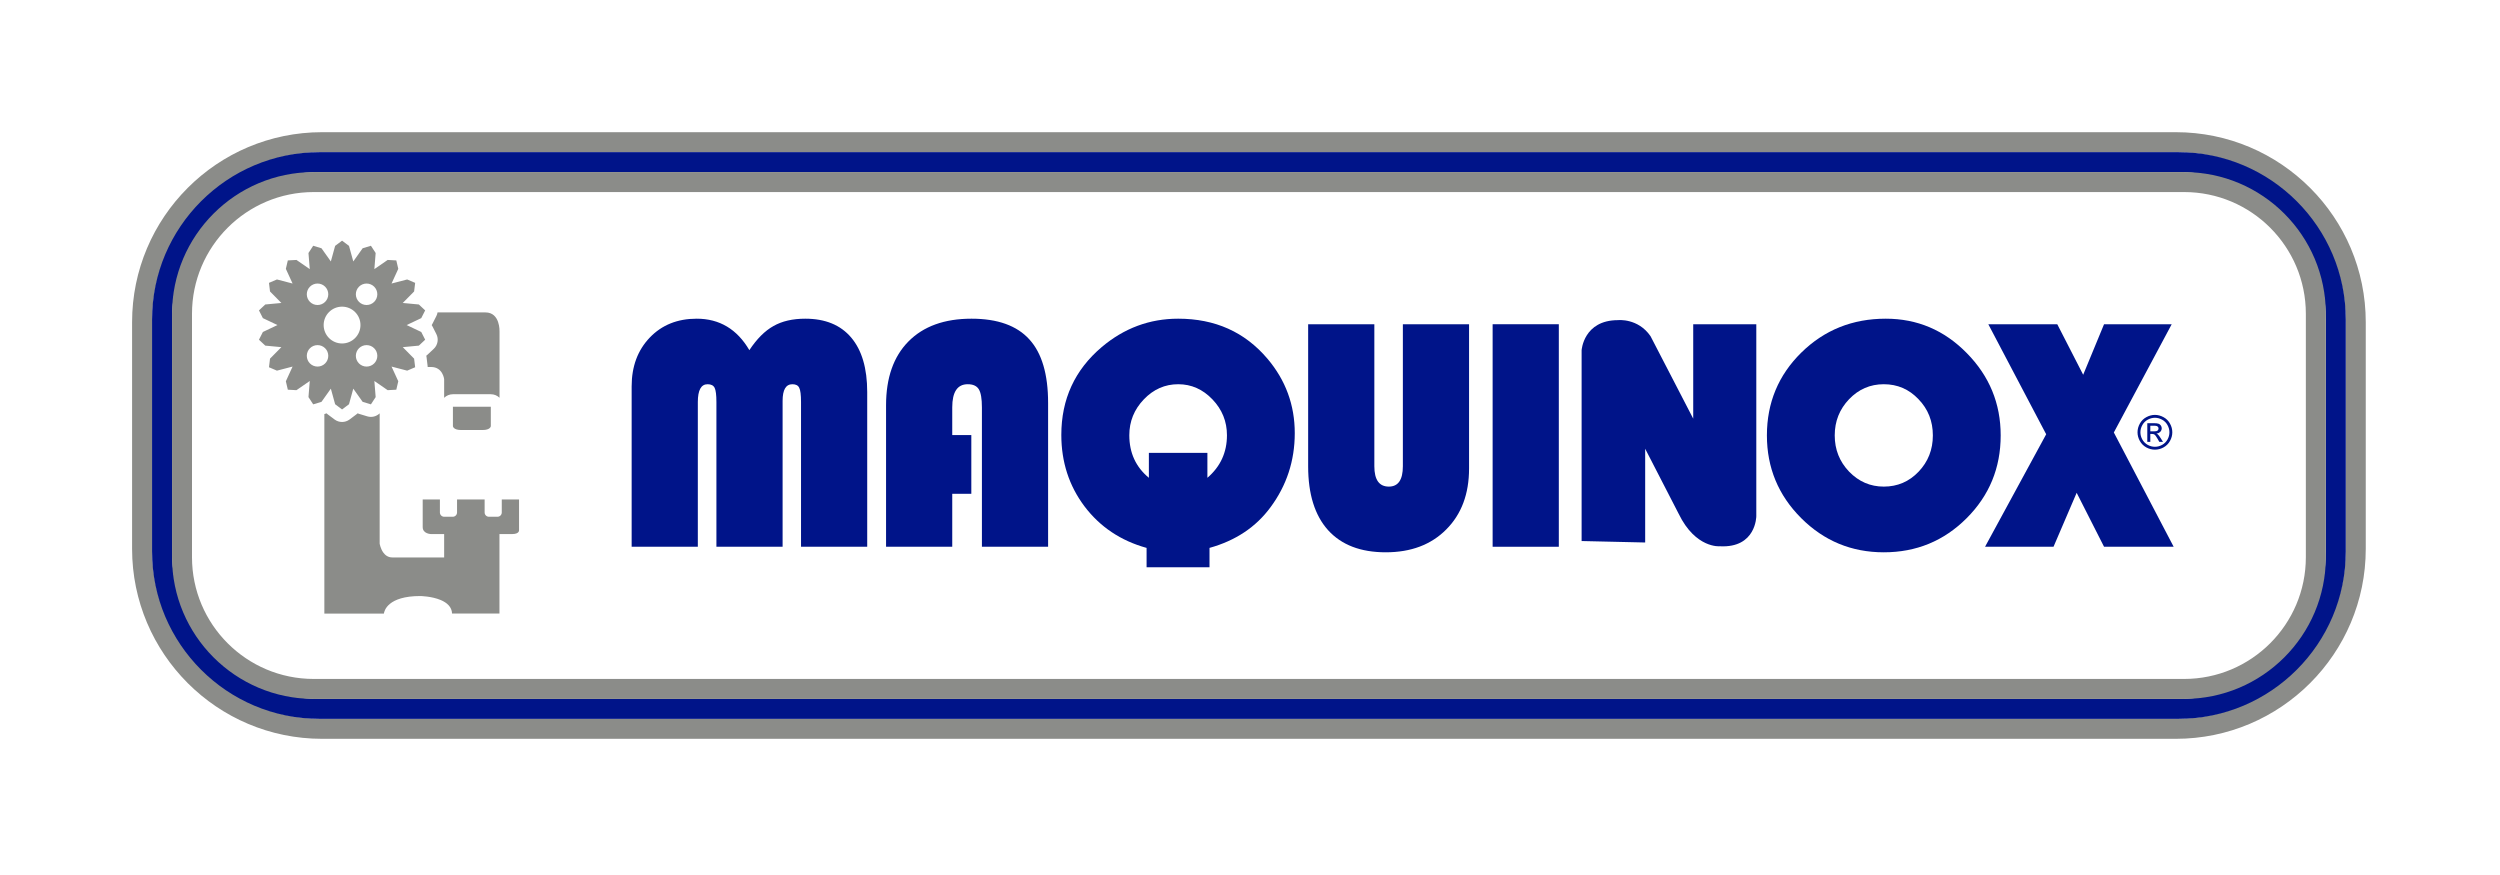
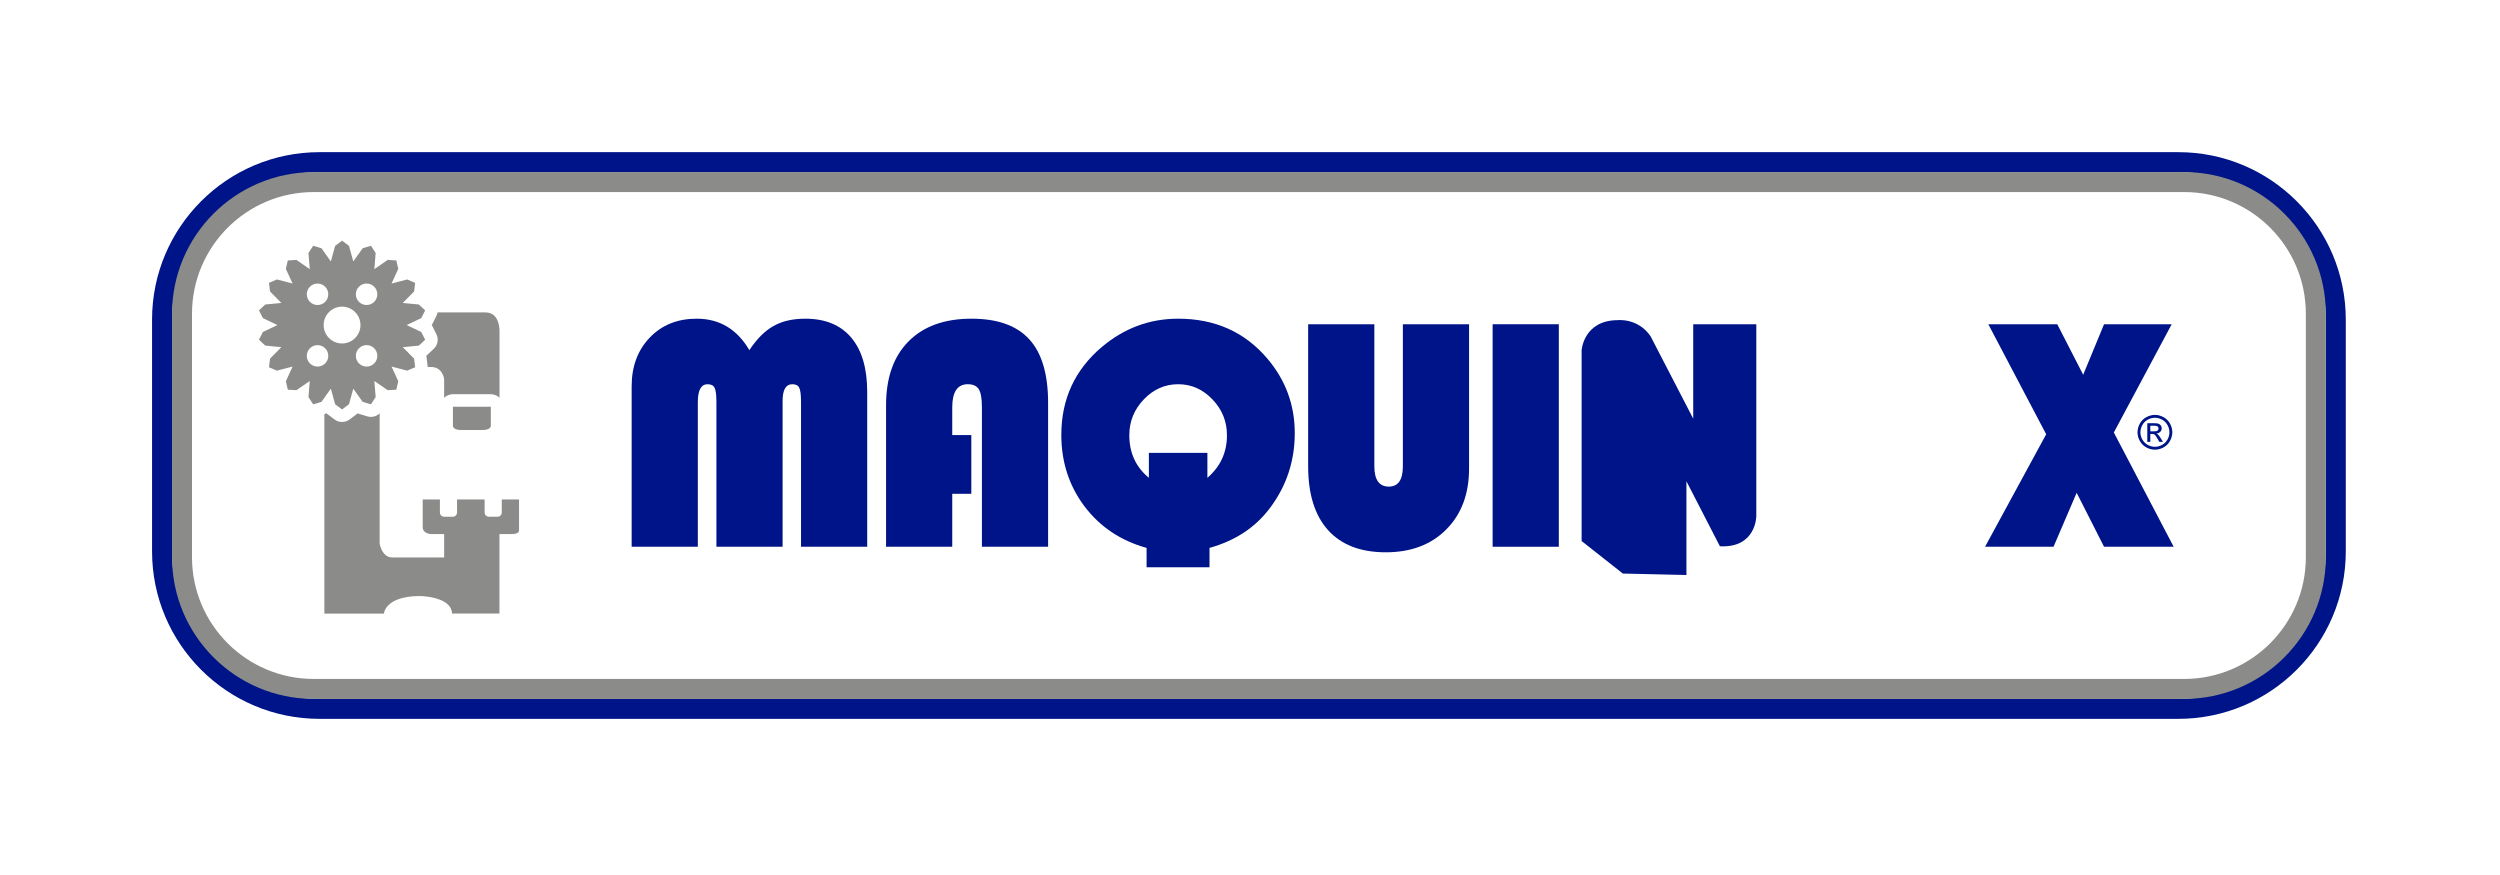
<svg xmlns="http://www.w3.org/2000/svg" width="100%" height="100%" viewBox="0 0 626 219" version="1.1" xml:space="preserve" style="fill-rule:evenodd;clip-rule:evenodd;stroke-linejoin:round;stroke-miterlimit:2;">
  <rect id="Maquinox-Completo" x="-0" y="0" width="625.5" height="218.1" style="fill:none;" />
  <g>
    <g id="Maquinox-Nombre">
      <path d="M158.165,136.908l0,-40.168c0,-4.98 1.51,-9.048 4.531,-12.205c3.021,-3.157 6.94,-4.735 11.757,-4.735c5.714,-0 10.11,2.626 13.185,7.878c1.877,-2.83 3.891,-4.844 6.041,-6.041c2.15,-1.225 4.803,-1.837 7.96,-1.837c5.008,-0 8.845,1.578 11.512,4.735c2.667,3.157 4,7.702 4,13.634l0,38.739l-16.573,0l-0,-36.249c-0,-1.796 -0.15,-2.98 -0.449,-3.551c-0.272,-0.599 -0.844,-0.898 -1.715,-0.898c-1.632,-0 -2.449,1.388 -2.449,4.163l0,36.535l-16.573,0l-0,-36.249c-0,-1.769 -0.15,-2.952 -0.449,-3.551c-0.3,-0.599 -0.885,-0.898 -1.755,-0.898c-1.633,-0 -2.45,1.483 -2.45,4.449l0,36.249l-16.573,0Z" style="fill:#001489;fill-rule:nonzero;" />
      <path d="M243.219,108.946l0,14.695l-4.776,0l0,13.267l-16.573,0l-0,-35.432c-0,-6.858 1.864,-12.179 5.592,-15.961c3.756,-3.81 9.022,-5.715 15.798,-5.715c6.531,-0 11.362,1.728 14.491,5.184c3.13,3.429 4.695,8.736 4.695,15.92l-0,36.004l-16.573,0l-0,-34.902c-0,-2.177 -0.259,-3.687 -0.776,-4.531c-0.517,-0.843 -1.442,-1.265 -2.776,-1.265c-2.585,-0 -3.878,1.932 -3.878,5.796l0,6.94l4.776,-0Z" style="fill:#001489;fill-rule:nonzero;" />
      <path d="M287.105,142.051l-0,-4.857c-6.477,-1.796 -11.661,-5.266 -15.553,-10.409c-3.864,-5.144 -5.796,-11.104 -5.796,-17.88c-0,-8.953 3.374,-16.287 10.123,-22.002c5.606,-4.736 11.988,-7.103 19.145,-7.103c9.226,-0 16.669,3.334 22.329,10.001c4.572,5.388 6.858,11.607 6.858,18.655c-0,6.912 -2.028,13.103 -6.082,18.573c-3.647,4.953 -8.736,8.341 -15.267,10.165l-0,4.857l-15.757,0Zm0.571,-28.656l14.655,0l-0,6.246c3.266,-2.803 4.898,-6.355 4.898,-10.654c0,-3.457 -1.211,-6.45 -3.633,-8.981c-2.422,-2.531 -5.279,-3.796 -8.572,-3.796c-3.32,-0 -6.191,1.265 -8.613,3.796c-2.422,2.531 -3.633,5.524 -3.633,8.981c-0,4.408 1.633,7.96 4.898,10.654l0,-6.246Z" style="fill:#001489;fill-rule:nonzero;" />
      <path d="M367.852,81.188l-0,36.126c-0,6.368 -1.905,11.457 -5.715,15.267c-3.783,3.81 -8.831,5.715 -15.145,5.715c-6.286,-0 -11.103,-1.851 -14.45,-5.552c-3.32,-3.701 -4.981,-9.021 -4.981,-15.961l0,-35.595l16.574,-0l-0,35.555c-0,3.401 1.211,5.102 3.633,5.102c2.34,0 3.51,-1.701 3.51,-5.102l0,-35.555l16.574,-0Z" style="fill:#001489;fill-rule:nonzero;" />
      <rect x="373.754" y="81.188" width="16.573" height="55.72" style="fill:#001489;fill-rule:nonzero;" />
-       <path d="M396.036,135.476l-0,-47.778c-0,-0 0.486,-7.534 9.113,-7.534c-0,0 4.99,-0.559 8.141,4.01l10.692,20.656l0,-23.642l15.796,-0l0,48.065c0,0 -0.012,8.008 -9.113,7.534c0,-0 -6.075,0.607 -10.328,-8.141l-8.384,-16.282l-0,23.477l-15.917,-0.365Z" style="fill:#001489;" />
-       <path d="M472.192,79.8c7.892,-0 14.655,2.871 20.288,8.613c5.66,5.742 8.491,12.614 8.491,20.614c-0,8.137 -2.844,15.05 -8.532,20.737c-5.688,5.688 -12.6,8.532 -20.737,8.532c-8.082,-0 -14.981,-2.857 -20.696,-8.572c-5.715,-5.715 -8.572,-12.614 -8.572,-20.697c-0,-8.164 2.871,-15.076 8.613,-20.736c5.769,-5.661 12.818,-8.491 21.145,-8.491Zm-0.49,16.41c-3.402,-0 -6.3,1.252 -8.695,3.755c-2.394,2.504 -3.592,5.525 -3.592,9.062c0,3.538 1.198,6.559 3.592,9.063c2.422,2.503 5.321,3.755 8.695,3.755c3.429,0 6.327,-1.238 8.695,-3.714c2.395,-2.504 3.592,-5.539 3.592,-9.104c0,-3.565 -1.197,-6.585 -3.592,-9.062c-2.368,-2.503 -5.266,-3.755 -8.695,-3.755Z" style="fill:#001489;fill-rule:nonzero;" />
+       <path d="M396.036,135.476l-0,-47.778c-0,-0 0.486,-7.534 9.113,-7.534c-0,0 4.99,-0.559 8.141,4.01l10.692,20.656l0,-23.642l15.796,-0l0,48.065c0,0 -0.012,8.008 -9.113,7.534l-8.384,-16.282l-0,23.477l-15.917,-0.365Z" style="fill:#001489;" />
      <path d="M543.795,81.188l-14.491,27.105l14.981,28.615l-17.431,0l-6.858,-13.512l-5.796,13.512l-17.145,0l15.308,-28.166l-14.491,-27.554l17.267,-0l6.49,12.654l5.225,-12.654l16.941,-0Z" style="fill:#001489;fill-rule:nonzero;" />
    </g>
    <path d="M539.593,103.888c0.731,-0 1.445,0.188 2.141,0.565c0.697,0.373 1.239,0.91 1.628,1.61c0.389,0.697 0.583,1.424 0.583,2.182c-0,0.75 -0.193,1.471 -0.577,2.164c-0.381,0.693 -0.918,1.231 -1.61,1.616c-0.689,0.381 -1.411,0.571 -2.165,0.571c-0.754,0 -1.477,-0.19 -2.17,-0.571c-0.688,-0.385 -1.225,-0.923 -1.61,-1.616c-0.384,-0.693 -0.577,-1.414 -0.577,-2.164c0,-0.758 0.194,-1.485 0.583,-2.182c0.393,-0.7 0.937,-1.237 1.633,-1.61c0.697,-0.377 1.41,-0.565 2.141,-0.565Zm0,0.721c-0.611,-0 -1.208,0.158 -1.789,0.473c-0.577,0.312 -1.029,0.76 -1.356,1.345c-0.327,0.581 -0.49,1.187 -0.49,1.818c-0,0.627 0.159,1.229 0.479,1.806c0.323,0.573 0.773,1.022 1.35,1.345c0.577,0.319 1.179,0.479 1.806,0.479c0.628,-0 1.23,-0.16 1.807,-0.479c0.577,-0.323 1.025,-0.772 1.344,-1.345c0.32,-0.577 0.479,-1.179 0.479,-1.806c0,-0.631 -0.163,-1.237 -0.49,-1.818c-0.323,-0.585 -0.775,-1.033 -1.356,-1.345c-0.581,-0.315 -1.176,-0.473 -1.784,-0.473Zm-1.91,6.042l0,-4.686l1.61,0c0.55,0 0.949,0.044 1.195,0.133c0.246,0.085 0.442,0.235 0.589,0.45c0.146,0.216 0.219,0.444 0.219,0.687c-0,0.342 -0.123,0.64 -0.369,0.894c-0.243,0.254 -0.566,0.397 -0.97,0.427c0.165,0.07 0.298,0.152 0.398,0.249c0.189,0.184 0.42,0.494 0.693,0.929l0.571,0.917l-0.923,0l-0.416,-0.738c-0.327,-0.581 -0.59,-0.945 -0.79,-1.091c-0.139,-0.108 -0.341,-0.162 -0.606,-0.162l-0.445,0l0,1.991l-0.756,0Zm0.756,-2.637l0.918,-0c0.438,-0 0.737,-0.065 0.894,-0.196c0.162,-0.131 0.243,-0.304 0.243,-0.52c-0,-0.138 -0.039,-0.261 -0.116,-0.369c-0.077,-0.112 -0.184,-0.194 -0.323,-0.248c-0.135,-0.054 -0.387,-0.081 -0.756,-0.081l-0.86,0l0,1.414Z" style="fill:#001489;fill-rule:nonzero;" />
  </g>
  <path id="Icono" d="M114.445,125.058l6.907,-0l0,3.265c0,0.592 0.481,1.073 1.073,1.073l2.146,-0c0.592,-0 1.073,-0.481 1.073,-1.073l0,-3.265l4.325,-0l0,7.657c0,0 0.177,1.017 -1.761,1.017l-3.144,-0l-0,19.905l-11.866,0c-0.061,-1.695 -1.32,-2.746 -2.836,-3.387c-2.28,-0.965 -5.129,-1.002 -5.129,-1.002l-0.002,-0c-8.12,-0 -9.01,3.678 -9.107,4.402c-0,-0 -14.906,0 -14.906,0l-0,-49.968l0.194,-0.058c0.118,-0.036 0.233,-0.079 0.344,-0.127c0.089,0.084 0.182,0.163 0.28,0.237l1.735,1.302c1.116,0.836 2.649,0.836 3.764,-0l1.735,-1.302c0.099,-0.074 0.192,-0.153 0.28,-0.237c0.112,0.048 0.227,0.091 0.345,0.127l2.075,0.63c1.109,0.336 2.292,0.031 3.097,-0.752l-0,32.605c-0,0.007 0,0.013 0.001,0.02c0,-0 0.193,1.235 0.904,2.223c0.484,0.674 1.204,1.232 2.256,1.232l12.987,0l-0,-5.85l-3.269,-0c-0,-0 -2.101,-0.031 -2.101,-1.744l0,-6.93l4.308,-0l0,3.265c0,0.592 0.481,1.073 1.073,1.073l2.146,-0c0.592,-0 1.073,-0.481 1.073,-1.073l-0,-3.265Zm-28.792,-64.795l1.735,1.301l1.074,3.903l2.344,-3.3l2.075,-0.63l1.185,1.817l-0.326,4.034l3.331,-2.299l2.166,0.118l0.492,2.112l-1.686,3.679l3.917,-1.021l1.995,0.852l-0.26,2.153l-2.843,2.881l4.029,0.38l1.584,1.482l-0.981,1.935l-3.656,1.735l3.656,1.735l0.981,1.935l-1.584,1.482l-4.029,0.38l2.843,2.881l0.26,2.153l-1.995,0.852l-3.917,-1.021l1.686,3.679l-0.492,2.112l-2.166,0.118l-3.331,-2.299l0.326,4.034l-1.185,1.817l-2.075,-0.63l-2.344,-3.3l-1.074,3.903l-1.735,1.302l-1.735,-1.302l-1.073,-3.903l-2.344,3.3l-2.075,0.63l-1.185,-1.817l0.325,-4.034l-3.33,2.299l-2.166,-0.118l-0.493,-2.112l1.686,-3.679l-3.916,1.021l-1.995,-0.852l0.26,-2.153l2.843,-2.881l-4.03,-0.38l-1.583,-1.482l0.981,-1.935l3.656,-1.735l-3.656,-1.735l-0.981,-1.935l1.583,-1.482l4.03,-0.38l-2.843,-2.881l-0.26,-2.153l1.995,-0.852l3.916,1.021l-1.686,-3.679l0.493,-2.112l2.166,-0.118l3.33,2.299l-0.325,-4.034l1.185,-1.817l2.075,0.63l2.344,3.3l1.073,-3.903l1.735,-1.301Zm0,16.523c-2.544,-0 -4.609,2.065 -4.609,4.609c0,2.544 2.065,4.609 4.609,4.609c2.544,0 4.61,-2.065 4.61,-4.609c-0,-2.544 -2.066,-4.609 -4.61,-4.609Zm6.141,9.629c-1.484,-0 -2.689,1.204 -2.689,2.688c0,1.484 1.205,2.689 2.689,2.689c1.484,0 2.689,-1.205 2.689,-2.689c-0,-1.484 -1.205,-2.688 -2.689,-2.688Zm-12.281,-0c-1.484,-0 -2.689,1.204 -2.689,2.688c0,1.484 1.205,2.689 2.689,2.689c1.484,0 2.689,-1.205 2.689,-2.689c-0,-1.484 -1.205,-2.688 -2.689,-2.688Zm-0,-15.417c-1.484,-0 -2.689,1.205 -2.689,2.689c0,1.484 1.205,2.688 2.689,2.688c1.484,0 2.689,-1.204 2.689,-2.688c-0,-1.484 -1.205,-2.689 -2.689,-2.689Zm12.281,-0c-1.484,-0 -2.689,1.205 -2.689,2.689c0,1.484 1.205,2.688 2.689,2.688c1.484,0 2.689,-1.204 2.689,-2.688c-0,-1.484 -1.205,-2.689 -2.689,-2.689Zm19.421,28.611l-0,-4.658c-0,-0.005 -0.001,-0.009 -0.001,-0.014c-0,-0 -0.329,-3.043 -3.266,-3.043l-0.858,-0c-0.003,-0.103 -0.01,-0.205 -0.022,-0.309l-0.26,-2.153c-0.015,-0.122 -0.037,-0.243 -0.066,-0.361c0.099,-0.073 0.193,-0.151 0.283,-0.235l1.583,-1.482c1.018,-0.953 1.284,-2.464 0.654,-3.707l-0.981,-1.935c-0.056,-0.11 -0.118,-0.215 -0.185,-0.317c0.067,-0.102 0.129,-0.207 0.185,-0.317l0.981,-1.935c0.149,-0.294 0.248,-0.603 0.298,-0.916l11.994,-0c1.862,-0 2.74,1.186 3.156,2.369c0.422,1.203 0.371,2.407 0.371,2.407c0,0.002 0,0.004 0,0.006l0,16.584c-0.564,-0.545 -1.332,-0.88 -2.178,-0.88l-9.493,-0c-0.855,-0 -1.63,0.342 -2.195,0.896Zm11.688,2.239l-0,4.864c-0.004,0.037 -0.104,0.965 -2.075,0.965l-5.343,0c-1.928,0 -2.066,-0.888 -2.074,-0.961l-0,-0.004l-0,-4.864l9.492,0Z" style="fill:#8b8c89;" />
-   <path d="M592.386,80.67l-0,56.76c-0,26.255 -21.316,47.57 -47.57,47.57l-464.171,-0c-26.255,-0 -47.57,-21.315 -47.57,-47.57l0,-56.76c0,-26.255 21.315,-47.57 47.57,-47.57l464.171,-0c26.254,-0 47.57,21.315 47.57,47.57Zm-5,0c-0,-23.495 -19.075,-42.57 -42.57,-42.57l-464.171,-0c-23.495,-0 -42.57,19.075 -42.57,42.57l0,56.76c0,23.495 19.075,42.57 42.57,42.57l464.171,-0c23.495,-0 42.57,-19.075 42.57,-42.57l-0,-56.76Z" style="fill:#8b8c89;" />
  <path d="M587.386,80.032l-0,58.036c-0,23.143 -18.79,41.932 -41.932,41.932l-465.447,-0c-23.143,-0 -41.932,-18.789 -41.932,-41.932l0,-58.036c0,-23.143 18.789,-41.932 41.932,-41.932l465.447,-0c23.142,-0 41.932,18.789 41.932,41.932Zm-5,0c-0,-20.383 -16.549,-36.932 -36.932,-36.932l-465.447,-0c-20.383,-0 -36.932,16.549 -36.932,36.932l0,58.036c0,20.383 16.549,36.932 36.932,36.932l465.447,-0c20.383,-0 36.932,-16.549 36.932,-36.932l-0,-58.036Z" style="fill:#001489;" />
  <path d="M582.385,78.571l-0,60.958c-0,19.581 -15.898,35.479 -35.479,35.479l-468.351,0c-19.582,0 -35.479,-15.898 -35.479,-35.479l-0,-60.958c-0,-19.581 15.897,-35.479 35.479,-35.479l468.351,-0c19.581,-0 35.479,15.898 35.479,35.479Zm-5,-0c-0,-16.822 -13.657,-30.479 -30.479,-30.479l-468.351,-0c-16.822,-0 -30.479,13.657 -30.479,30.479l-0,60.958c-0,16.822 13.657,30.479 30.479,30.479l468.351,0c16.822,0 30.479,-13.657 30.479,-30.479l-0,-60.958Z" style="fill:#8b8c89;" />
</svg>